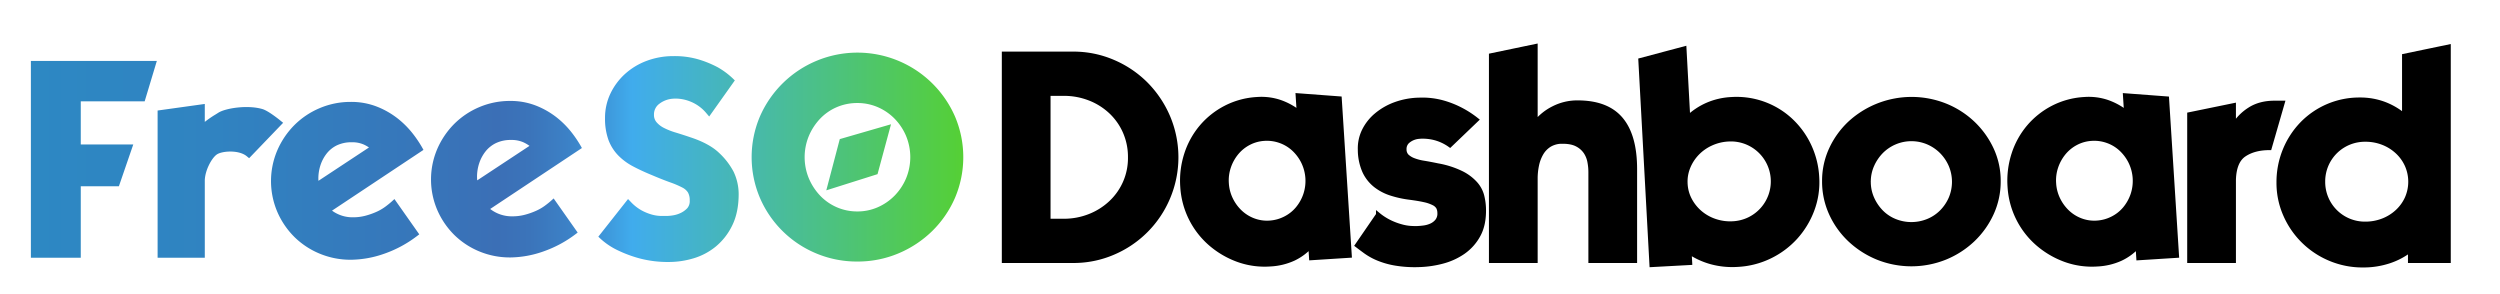
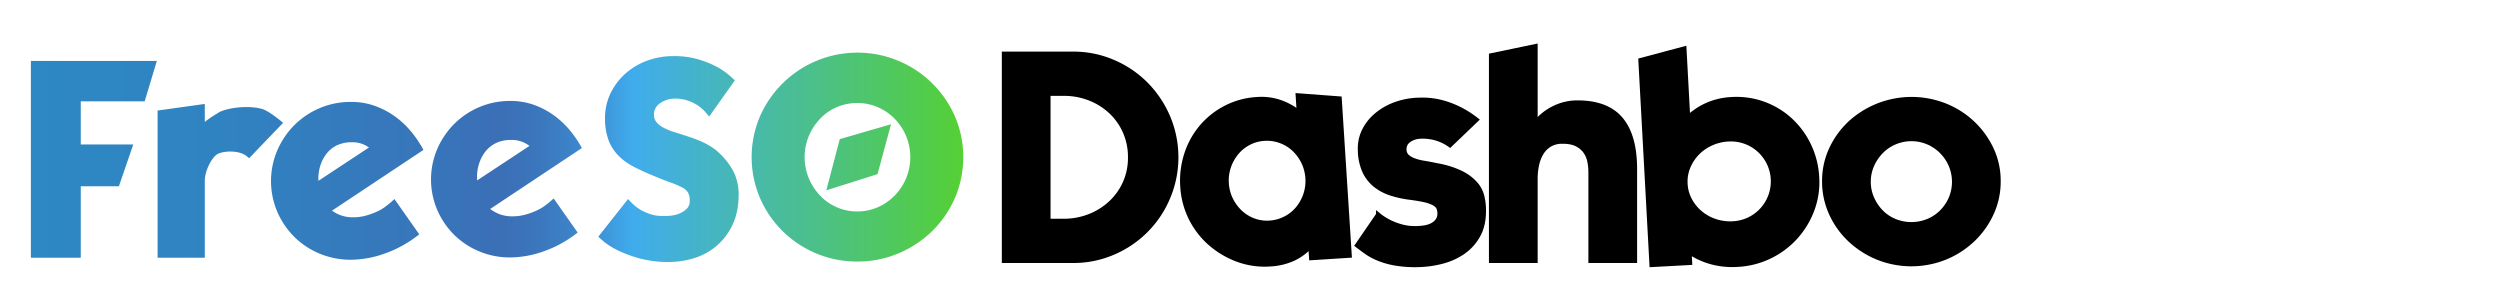
<svg xmlns="http://www.w3.org/2000/svg" viewBox="0 0 1700 200">
  <defs>
    <linearGradient id="a" x1="21" y1="107.074" x2="655.034" y2="107.074" gradientUnits="userSpaceOnUse">
      <stop offset="0" stop-color="#2d88c3" />
      <stop offset="0.197" stop-color="#3083c1" />
      <stop offset="0.418" stop-color="#3776ba" />
      <stop offset="0.5" stop-color="#3b6fb6" />
      <stop offset="0.535" stop-color="#3b74ba" />
      <stop offset="0.575" stop-color="#3c81c6" />
      <stop offset="0.616" stop-color="#3e97da" />
      <stop offset="0.645" stop-color="#40aced" />
      <stop offset="0.872" stop-color="#4dc379" />
      <stop offset="1" stop-color="#55d035" />
    </linearGradient>
  </defs>
  <title>dashboard-logo</title>
  <path d="M23.292,172.97V43.709h80.275l-6.9,22.919H52.628v33.92H87.4l-8.2,23.835H52.628V172.97Zm31.628,2.292H21V41.417h85.65l-8.282,27.5H54.92V98.255H90.614L80.84,126.675H54.92Zm-29.336-4.584H50.336V122.091H77.57l6.621-19.252H50.336v-38.5H94.961L100.482,46h-74.9Zm83.882,2.292V77.153l27.5-3.835V88.755c2.448-4.078,8.517-7.468,12.727-10.167s18.684-5.016,28.143-2.215c3.659,1.083,11.317,7.334,11.317,7.334l-19.929,20.738c-6.323-5.2-18.859-4.12-22.979-1.362s-9.04,11.674-9.278,19.413V172.97Zm29.794,2.292H107.174V75.159l32.086-4.474V82.893a68.815,68.815,0,0,1,7.385-5.092c.63-.393,1.239-.774,1.812-1.142,4.774-3.061,19.822-5.506,30.03-2.483,3.986,1.18,11.3,7.086,12.116,7.756l1.925,1.572-23.121,24.06-1.638-1.348c-5.421-4.46-16.753-3.566-20.249-1.227-3.571,2.391-8.052,10.766-8.262,17.579Zm-27.5-4.584h22.919V122.5c.267-8.706,5.639-18.2,10.295-21.317,4.283-2.866,16.349-4.336,23.963.263l16.815-17.5c-2.891-2.2-6.69-4.819-8.561-5.373-9.016-2.668-22.8-.27-26.256,1.948-.587.376-1.21.766-1.855,1.169-3.705,2.318-8.317,5.2-10.144,8.248l-4.257,7.092V75.952l-22.919,3.2Zm74.822-47.534a49.351,49.351,0,0,1,4.139-20.109A53.227,53.227,0,0,1,201.83,86.66,51.693,51.693,0,0,1,218.3,75.638a50.938,50.938,0,0,1,20.2-4.049,45.244,45.244,0,0,1,17.32,3.194,53.609,53.609,0,0,1,13.5,7.827,58.34,58.34,0,0,1,9.582,9.672,75.834,75.834,0,0,1,6.028,8.908l-62.982,41.837a25.879,25.879,0,0,0,18.265,7.018,34.148,34.148,0,0,0,8.817-1.124,50.975,50.975,0,0,0,7.828-2.744,34.546,34.546,0,0,0,6.343-3.645q2.743-2.024,4.633-3.734l14.126,20.065a77.028,77.028,0,0,1-21.458,11.517,67.4,67.4,0,0,1-22,3.959,51.957,51.957,0,0,1-20.2-3.959,51.2,51.2,0,0,1-16.465-10.842,52.107,52.107,0,0,1-11.112-16.286A49.337,49.337,0,0,1,186.58,123.145Zm27.622-1.8a24.045,24.045,0,0,0,.63,5.488l39.948-26.362a24.006,24.006,0,0,0-6.568-4.319,21.468,21.468,0,0,0-8.907-1.71,25.094,25.094,0,0,0-11.157,2.295,22.105,22.105,0,0,0-7.738,6.163,27.92,27.92,0,0,0-4.634,8.637A31.074,31.074,0,0,0,214.2,121.345Zm24.293,55.286a54.475,54.475,0,0,1-21.081-4.135A53.726,53.726,0,0,1,200.22,161.17a54.634,54.634,0,0,1-11.6-16.994,53.21,53.21,0,0,1,0-42.064A55.75,55.75,0,0,1,200.21,85.039,54.222,54.222,0,0,1,217.4,73.53a53.455,53.455,0,0,1,21.1-4.232,47.727,47.727,0,0,1,18.19,3.366,56.159,56.159,0,0,1,14.069,8.167,60.892,60.892,0,0,1,9.956,10.057,78.416,78.416,0,0,1,6.212,9.187l1.034,1.852-62.184,41.308a23.559,23.559,0,0,0,14.432,4.52,32.036,32.036,0,0,0,8.228-1.047,48.84,48.84,0,0,0,7.476-2.62,32.436,32.436,0,0,0,5.923-3.4c1.764-1.3,3.263-2.509,4.455-3.589l1.921-1.739L285.1,159.355l-1.765,1.336a79.668,79.668,0,0,1-22.094,11.856A69.992,69.992,0,0,1,238.494,176.631Zm0-102.75a48.9,48.9,0,0,0-19.3,3.865A49.652,49.652,0,0,0,203.451,88.28a51.2,51.2,0,0,0-10.635,15.678,48.629,48.629,0,0,0,0,38.371,50.059,50.059,0,0,0,10.624,15.578,49.157,49.157,0,0,0,15.736,10.357,49.909,49.909,0,0,0,19.317,3.782,65.439,65.439,0,0,0,21.251-3.834,74.722,74.722,0,0,0,19.039-9.867L267.4,142.177q-1.3,1.056-2.848,2.2a37.006,37.006,0,0,1-6.763,3.89,53.431,53.431,0,0,1-8.18,2.869,36.619,36.619,0,0,1-9.406,1.2,28.22,28.22,0,0,1-19.824-7.63l-2.131-1.979,63.595-42.245c-1.262-2.037-2.859-4.317-4.769-6.805a56.321,56.321,0,0,0-9.208-9.288A51.565,51.565,0,0,0,254.944,76.9,43.177,43.177,0,0,0,238.494,73.881Zm-25.147,56.677-.748-3.2a26.467,26.467,0,0,1-.69-6.009,33.512,33.512,0,0,1,1.69-10.526,30.328,30.328,0,0,1,5.013-9.34,24.474,24.474,0,0,1,8.526-6.8A27.461,27.461,0,0,1,239.3,92.151a23.82,23.82,0,0,1,9.851,1.914,26.39,26.39,0,0,1,7.189,4.733l2.123,1.986ZM239.3,96.734a22.965,22.965,0,0,0-10.147,2.06,19.936,19.936,0,0,0-6.949,5.527,25.775,25.775,0,0,0-4.255,7.934,28.932,28.932,0,0,0-1.459,9.09q0,.8.059,1.606L250.9,100.285a23.2,23.2,0,0,0-3.634-2.044A19.309,19.309,0,0,0,239.3,96.734Zm55.62,25.3a49.351,49.351,0,0,1,4.139-20.109,53.227,53.227,0,0,1,11.112-16.375A51.693,51.693,0,0,1,326.64,74.532a50.938,50.938,0,0,1,20.2-4.049,45.244,45.244,0,0,1,17.32,3.194,53.609,53.609,0,0,1,13.5,7.827,58.34,58.34,0,0,1,9.582,9.672,75.834,75.834,0,0,1,6.028,8.908l-62.982,41.837a25.879,25.879,0,0,0,18.265,7.018,34.148,34.148,0,0,0,8.817-1.124,50.975,50.975,0,0,0,7.828-2.744,34.546,34.546,0,0,0,6.343-3.645q2.743-2.024,4.633-3.734L390.3,157.758a77.028,77.028,0,0,1-21.458,11.517,67.4,67.4,0,0,1-22,3.959,51.957,51.957,0,0,1-20.2-3.959,51.2,51.2,0,0,1-16.465-10.842,52.107,52.107,0,0,1-11.112-16.286A49.337,49.337,0,0,1,294.924,122.039Zm27.622-1.8a24.045,24.045,0,0,0,.63,5.488l39.948-26.362a24.006,24.006,0,0,0-6.568-4.319,21.461,21.461,0,0,0-8.907-1.71,25.094,25.094,0,0,0-11.157,2.295,22.105,22.105,0,0,0-7.738,6.163,27.92,27.92,0,0,0-4.634,8.637A31.074,31.074,0,0,0,322.546,120.239Zm24.293,54.827a54.016,54.016,0,0,1-20.9-4.1,53.257,53.257,0,0,1-17.048-11.229,54.176,54.176,0,0,1-11.5-16.851,52.753,52.753,0,0,1,0-41.695,55.286,55.286,0,0,1,11.494-16.933,53.757,53.757,0,0,1,17.042-11.412,53,53,0,0,1,20.919-4.2,47.272,47.272,0,0,1,18.016,3.331,55.684,55.684,0,0,1,13.955,8.1,60.427,60.427,0,0,1,9.881,9.98,77.966,77.966,0,0,1,6.175,9.131l.828,1.482L333.324,142.1a23.937,23.937,0,0,0,15.224,5,32.469,32.469,0,0,0,8.346-1.063,49.323,49.323,0,0,0,7.547-2.645,32.873,32.873,0,0,0,6.008-3.448c1.776-1.311,3.287-2.528,4.491-3.618l1.536-1.391,16.339,23.208L391.4,159.22a79.21,79.21,0,0,1-21.967,11.788A69.522,69.522,0,0,1,346.839,175.067Zm0-102.75a49.351,49.351,0,0,0-19.48,3.9,50.108,50.108,0,0,0-15.888,10.632,51.659,51.659,0,0,0-10.73,15.817,49.087,49.087,0,0,0,0,38.741,50.526,50.526,0,0,0,10.722,15.719,49.62,49.62,0,0,0,15.882,10.455,50.383,50.383,0,0,0,19.494,3.817,65.885,65.885,0,0,0,21.4-3.859,75.272,75.272,0,0,0,19.526-10.193L375.837,140.4c-.957.792-2.03,1.628-3.211,2.5a36.545,36.545,0,0,1-6.68,3.842,53.1,53.1,0,0,1-8.109,2.843,36.145,36.145,0,0,1-9.288,1.186,27.775,27.775,0,0,1-19.512-7.508l-1.705-1.584L390.81,99.516a82.713,82.713,0,0,0-5.027-7.222,56.792,56.792,0,0,0-9.283-9.365,52.04,52.04,0,0,0-13.037-7.555A43.631,43.631,0,0,0,346.839,72.317Zm-24.85,56.391-.6-2.563a26.016,26.016,0,0,1-.678-5.905,33.05,33.05,0,0,1,1.667-10.382,29.87,29.87,0,0,1,4.936-9.2,24.026,24.026,0,0,1,8.369-6.672A27.013,27.013,0,0,1,347.649,91.5a23.368,23.368,0,0,1,9.663,1.873,25.942,25.942,0,0,1,7.065,4.65l1.7,1.589ZM347.649,95.17A23.413,23.413,0,0,0,337.3,97.277a20.389,20.389,0,0,0-7.107,5.654,26.212,26.212,0,0,0-4.331,8.075,29.389,29.389,0,0,0-1.482,9.233,22.428,22.428,0,0,0,.13,2.411l35.545-23.456a23.3,23.3,0,0,0-4.254-2.477A19.756,19.756,0,0,0,347.649,95.17Zm62.318,65.542,17.275-21.888a32.08,32.08,0,0,0,8.283,6.433,35.553,35.553,0,0,0,7.694,3.012,27.012,27.012,0,0,0,6.374.866H453.7a33.44,33.44,0,0,0,4.151-.411,21.121,21.121,0,0,0,5.867-1.778,17.074,17.074,0,0,0,5.28-3.787,9.465,9.465,0,0,0,2.3-6.8,12.868,12.868,0,0,0-1.491-6.614,11.911,11.911,0,0,0-4.829-4.288,65.46,65.46,0,0,0-8.574-3.649q-5.234-1.871-12.3-4.883-6.9-2.825-12.5-5.792a38.255,38.255,0,0,1-9.595-7.071,28.02,28.02,0,0,1-6.145-9.809,40.26,40.26,0,0,1-2.145-14.1,35.642,35.642,0,0,1,3.4-15.453,40.614,40.614,0,0,1,9.315-12.623,43.273,43.273,0,0,1,14.037-8.536,49.109,49.109,0,0,1,17.652-3.1,55.023,55.023,0,0,1,16.629,2.269,69.093,69.093,0,0,1,12.18,5.027,49.214,49.214,0,0,1,9.744,7.208L482.082,75.506A29.358,29.358,0,0,0,470.1,66.839a29.886,29.886,0,0,0-10.53-2.1c-.722,0-1.443.031-2.167.091a19.528,19.528,0,0,0-10.559,4.015,11.119,11.119,0,0,0-4.423,9.214,9.749,9.749,0,0,0,2.167,6.387,18.185,18.185,0,0,0,5.731,4.517,47.971,47.971,0,0,0,8.393,3.33q4.829,1.46,9.885,3.192,12.6,4.108,18.936,10.266a45.376,45.376,0,0,1,9.24,12A33.16,33.16,0,0,1,500,131.891q0,11.966-4.125,20.344a40.137,40.137,0,0,1-10.605,13.65,41.058,41.058,0,0,1-14.477,7.623,55.669,55.669,0,0,1-15.74,2.348,72.557,72.557,0,0,1-19.357-2.305,82.13,82.13,0,0,1-14.123-5.18A44.959,44.959,0,0,1,409.967,160.712Zm45.087,17.436a75.162,75.162,0,0,1-19.971-2.389,84.743,84.743,0,0,1-14.521-5.331,47.367,47.367,0,0,1-12.157-8.039l-1.545-1.439,20.213-25.611,1.822,1.9a29.967,29.967,0,0,0,7.68,5.984,33.453,33.453,0,0,0,7.191,2.824,24.9,24.9,0,0,0,5.828.8H453.7a30.352,30.352,0,0,0,3.827-.388,18.953,18.953,0,0,0,5.233-1.592,14.89,14.89,0,0,0,4.577-3.285,7.237,7.237,0,0,0,1.67-5.218,10.739,10.739,0,0,0-1.169-5.444,9.755,9.755,0,0,0-3.936-3.436,63.534,63.534,0,0,0-8.267-3.513c-3.52-1.259-7.7-2.918-12.431-4.933-4.611-1.886-8.886-3.868-12.675-5.876a40.711,40.711,0,0,1-10.164-7.5,30.426,30.426,0,0,1-6.648-10.6,42.7,42.7,0,0,1-2.292-14.9,38.079,38.079,0,0,1,3.623-16.433,43.078,43.078,0,0,1,9.835-13.33,45.75,45.75,0,0,1,14.771-8.991,51.613,51.613,0,0,1,18.469-3.25,57.541,57.541,0,0,1,17.323,2.376,71.683,71.683,0,0,1,12.586,5.2,51.829,51.829,0,0,1,10.24,7.573l1.41,1.369L482.249,79.229l-1.91-2.235a27.239,27.239,0,0,0-11.054-8.012,27.756,27.756,0,0,0-9.72-1.951c-.649,0-1.314.028-1.976.083a17.123,17.123,0,0,0-9.336,3.535,8.864,8.864,0,0,0-3.545,7.41,7.461,7.461,0,0,0,1.647,4.934,16.006,16.006,0,0,0,5.024,3.94,45.93,45.93,0,0,0,7.991,3.166c3.232.977,6.585,2.06,9.965,3.218,8.661,2.824,15.33,6.458,19.79,10.79a47.84,47.84,0,0,1,9.7,12.621,35.659,35.659,0,0,1,3.472,15.161c0,8.295-1.467,15.48-4.361,21.356a42.592,42.592,0,0,1-11.215,14.415,43.526,43.526,0,0,1-15.278,8.045A58.2,58.2,0,0,1,455.054,178.148Zm-41.939-17.724a44.656,44.656,0,0,0,9.435,5.874,80.422,80.422,0,0,0,13.762,5.046,70.652,70.652,0,0,0,18.742,2.221,53.666,53.666,0,0,0,15.095-2.255,38.975,38.975,0,0,0,13.676-7.2,38.04,38.04,0,0,0,10-12.885c2.581-5.241,3.89-11.745,3.89-19.331a31.044,31.044,0,0,0-3.018-13.174,43.363,43.363,0,0,0-8.76-11.321c-3.953-3.841-10.026-7.115-18.049-9.731-3.359-1.151-6.658-2.217-9.837-3.178a50.431,50.431,0,0,1-8.795-3.5,20.531,20.531,0,0,1-6.44-5.095,12.023,12.023,0,0,1-2.684-7.838,13.357,13.357,0,0,1,5.3-11.018A21.867,21.867,0,0,1,457.2,62.548c.8-.067,1.595-.1,2.371-.1A32.29,32.29,0,0,1,470.9,64.694a30.882,30.882,0,0,1,10.943,7.183L493.64,55.269a49.393,49.393,0,0,0-7.852-5.541A67.184,67.184,0,0,0,474.059,44.9a53.02,53.02,0,0,0-15.936-2.162,47.059,47.059,0,0,0-16.835,2.949,41.2,41.2,0,0,0-13.3,8.082,38.522,38.522,0,0,0-8.8,11.917,33.533,33.533,0,0,0-3.181,14.472,38.228,38.228,0,0,0,2,13.289,25.878,25.878,0,0,0,5.642,9.018,36.163,36.163,0,0,0,9.025,6.644c3.657,1.937,7.794,3.854,12.3,5.7,4.675,1.992,8.773,3.618,12.207,4.845a68.033,68.033,0,0,1,8.881,3.785,14.2,14.2,0,0,1,5.723,5.142,15.134,15.134,0,0,1,1.811,7.782,11.7,11.7,0,0,1-2.934,8.378,19.414,19.414,0,0,1-5.983,4.289,23.5,23.5,0,0,1-6.5,1.965,35.044,35.044,0,0,1-4.471.433h-4.107a29.386,29.386,0,0,1-6.92-.932,38.011,38.011,0,0,1-8.2-3.2,32.135,32.135,0,0,1-7.017-5.046Zm101.672-53.546A64.8,64.8,0,0,1,520.142,80.6,68.952,68.952,0,0,1,631.307,59.236,67.555,67.555,0,0,1,646,80.6a67.008,67.008,0,0,1,0,52.545,67.523,67.523,0,0,1-14.694,21.368,69.5,69.5,0,0,1-21.772,14.4,69.724,69.724,0,0,1-53.155,0,67.766,67.766,0,0,1-36.238-35.764A64.8,64.8,0,0,1,514.786,106.878Zm28.7,0a39.937,39.937,0,0,0,3.145,15.835,42.645,42.645,0,0,0,8.448,12.911,38.488,38.488,0,0,0,12.492,8.683,38.089,38.089,0,0,0,15.458,3.149,37.645,37.645,0,0,0,15.277-3.149,40.045,40.045,0,0,0,12.628-8.683,41.4,41.4,0,0,0,8.583-12.911,41.428,41.428,0,0,0,0-31.671,41.415,41.415,0,0,0-8.583-12.911,39.422,39.422,0,0,0-12.628-8.637,38.121,38.121,0,0,0-15.277-3.1,38.572,38.572,0,0,0-15.458,3.1,37.9,37.9,0,0,0-12.492,8.637,42.658,42.658,0,0,0-8.448,12.911A39.947,39.947,0,0,0,543.488,106.878Zm39.544,70.967a71.566,71.566,0,0,1-28.082-5.554,71.44,71.44,0,0,1-38.167-37.67,70.773,70.773,0,0,1,0-55.486,72.357,72.357,0,0,1,132.576,0,70.671,70.671,0,0,1,0,55.49,71.481,71.481,0,0,1-15.487,22.516,73.474,73.474,0,0,1-22.908,15.152A71.26,71.26,0,0,1,583.031,177.845Zm0-134.511A64.082,64.082,0,0,0,523.5,82.076a63.449,63.449,0,0,0,0,49.6,64.1,64.1,0,0,0,34.31,33.857,66.058,66.058,0,0,0,50.3,0A66.183,66.183,0,0,0,628.743,151.9a64.191,64.191,0,0,0,13.9-20.22,63.346,63.346,0,0,0,0-49.6,64.213,64.213,0,0,0-13.9-20.22,65.586,65.586,0,0,0-20.625-13.59A64.51,64.51,0,0,0,583.031,43.334Zm0,107.788a42.05,42.05,0,0,1-30.6-12.962,46.514,46.514,0,0,1-9.173-14.009,45.107,45.107,0,0,1,0-34.548,46.5,46.5,0,0,1,9.174-14.01,41.721,41.721,0,0,1,13.687-9.467,42.387,42.387,0,0,1,16.911-3.4,41.945,41.945,0,0,1,16.731,3.4,43.261,43.261,0,0,1,13.79,9.434,45.27,45.27,0,0,1,9.34,14.042,45.1,45.1,0,0,1,0,34.549,45.27,45.27,0,0,1-9.34,14.042,43.9,43.9,0,0,1-13.773,9.472A41.462,41.462,0,0,1,583.031,151.122Zm0-81.066a35.1,35.1,0,0,0-14,2.8,34.43,34.43,0,0,0-11.3,7.808,39.194,39.194,0,0,0-7.723,11.813,37.771,37.771,0,0,0,0,28.794,39.187,39.187,0,0,0,7.722,11.812,35.017,35.017,0,0,0,11.316,7.861,34.616,34.616,0,0,0,13.988,2.841,34.16,34.16,0,0,0,13.8-2.841,36.573,36.573,0,0,0,11.483-7.894,37.94,37.94,0,0,0,7.825-11.78,37.761,37.761,0,0,0,0-28.794A37.948,37.948,0,0,0,608.32,80.7a35.95,35.95,0,0,0-11.465-7.841A34.651,34.651,0,0,0,583.031,70.056ZM571.048,94.588l-9.167,34.836,34.836-11,9.167-33.92Z" style="fill:url(#a)" />
  <path d="M682.738,177.333V36.594H729.75a68.02,68.02,0,0,1,27.218,5.542,70.313,70.313,0,0,1,22.333,15.1,71.73,71.73,0,0,1,15,22.411,70.294,70.294,0,0,1,0,54.618,70.123,70.123,0,0,1-37.286,37.518,67.84,67.84,0,0,1-27.267,5.548Zm30.131-27.088h10.5A47.29,47.29,0,0,0,740.84,147a45.021,45.021,0,0,0,14.477-9.089,41.511,41.511,0,0,0,13.2-31,42.443,42.443,0,0,0-3.483-17.195,41.607,41.607,0,0,0-9.717-13.8,44.347,44.347,0,0,0-14.477-9.039,47.954,47.954,0,0,0-17.47-3.194h-10.5Z" style="stroke:#000;stroke-miterlimit:10;stroke-width:3px" />
  <path d="M804.076,126.958a58.53,58.53,0,0,1,2.679-22.112A54.653,54.653,0,0,1,816.98,86.325a54.034,54.034,0,0,1,16.457-13.077,52.993,52.993,0,0,1,21.373-5.784A39.322,39.322,0,0,1,870.3,69.376a44.231,44.231,0,0,1,12.969,7.088l-.739-11.557,28.358,2.122,6.821,106.76-26.054,1.665-.518-8.093a36.763,36.763,0,0,1-11.625,8.559,43.039,43.039,0,0,1-15.76,3.775,53.268,53.268,0,0,1-22.064-3.072,59.7,59.7,0,0,1-18.58-10.931,55.536,55.536,0,0,1-19.029-38.733Zm30.043-2.312a28.56,28.56,0,0,0,2.914,11.036,30.059,30.059,0,0,0,6.5,8.749,26.837,26.837,0,0,0,9.092,5.544,25.959,25.959,0,0,0,10.7,1.521,26.979,26.979,0,0,0,10.566-2.881,26.4,26.4,0,0,0,8.458-6.665,30.053,30.053,0,0,0,5.331-9.5,29.546,29.546,0,0,0-1.428-22.353,30.068,30.068,0,0,0-6.5-8.748,26.577,26.577,0,0,0-9.189-5.54A26.911,26.911,0,0,0,859.668,94.3a25.989,25.989,0,0,0-10.42,2.871,26.842,26.842,0,0,0-8.312,6.658,30.054,30.054,0,0,0-5.331,9.5A28.562,28.562,0,0,0,834.119,124.646Z" style="stroke:#000;stroke-miterlimit:10;stroke-width:3px" />
  <path d="M922.877,166.825l14.3-20.818a40.325,40.325,0,0,0,8.225,5.225,44.857,44.857,0,0,0,7.751,2.839,32.366,32.366,0,0,0,6.306,1.065q2.648.129,3.686.1a48.024,48.024,0,0,0,5.023-.419,17.79,17.79,0,0,0,5.145-1.452,11.061,11.061,0,0,0,4.027-3.134,8.091,8.091,0,0,0,1.572-5.472,8.475,8.475,0,0,0-.877-3.795,7.372,7.372,0,0,0-3.2-2.806,25.741,25.741,0,0,0-6.262-2.144q-3.883-.88-10.16-1.7a68.609,68.609,0,0,1-12.527-2.767,33.626,33.626,0,0,1-10.7-5.652,26.135,26.135,0,0,1-7.4-9.551,36.689,36.689,0,0,1-2.97-14.654,27.248,27.248,0,0,1,2.738-12.8,32.63,32.63,0,0,1,8.344-10.6,42.563,42.563,0,0,1,12.887-7.395,50.265,50.265,0,0,1,16.367-3,52.32,52.32,0,0,1,16.15,1.882A63.681,63.681,0,0,1,993.431,74.6a65.369,65.369,0,0,1,10.558,6.844l-18,17.238a31.647,31.647,0,0,0-11.36-5.1,34.268,34.268,0,0,0-7.779-.783q-1.175.03-2.342.157a13.389,13.389,0,0,0-6.968,2.868,6.9,6.9,0,0,0-2.593,5.692,6.475,6.475,0,0,0,1.729,4.654,13.642,13.642,0,0,0,4.52,2.773,33.46,33.46,0,0,0,6.985,1.83q4.122.677,9.585,1.813a60.2,60.2,0,0,1,16.168,5.22,31.685,31.685,0,0,1,9.45,7.151,20.175,20.175,0,0,1,4.419,8.306,40.509,40.509,0,0,1,1.174,8.582q.272,10.8-3.682,17.984a33.364,33.364,0,0,1-10.385,11.611,44.741,44.741,0,0,1-14.337,6.457,68.926,68.926,0,0,1-15.436,2.222A79.406,79.406,0,0,1,948.2,179a54.7,54.7,0,0,1-11.766-3.5,42.886,42.886,0,0,1-7.951-4.487Q925.278,168.66,922.877,166.825Z" style="stroke:#000;stroke-miterlimit:10;stroke-width:3px" />
  <path d="M1013.979,177.333V37.716l30.131-6.281V83.55a36.331,36.331,0,0,1,12.334-9.949,35.541,35.541,0,0,1,16.347-3.834q19.929,0,29.435,11.287t9.506,33.958v62.321H1081.6V116.854a37.332,37.332,0,0,0-.686-6.895,17.774,17.774,0,0,0-2.692-6.65,15.735,15.735,0,0,0-5.726-5.023q-3.721-2.019-9.887-2.02a16.458,16.458,0,0,0-8.906,2.216,16.8,16.8,0,0,0-5.63,5.812,26.567,26.567,0,0,0-3.035,8.079,43.756,43.756,0,0,0-.929,8.913v56.048Z" style="stroke:#000;stroke-miterlimit:10;stroke-width:3px" />
  <path d="M1123.129,180.121l-7.557-139.18,29.744-7.906,2.549,46.942a45.642,45.642,0,0,1,13.309-8.792,46.81,46.81,0,0,1,16.232-3.7,54.046,54.046,0,0,1,40.273,14.355,56.325,56.325,0,0,1,12.535,17.239,57.2,57.2,0,0,1,5.375,21.663,53.4,53.4,0,0,1-3.346,22.112,57.878,57.878,0,0,1-11.283,18.52,57.3,57.3,0,0,1-17.479,13.018A56.705,56.705,0,0,1,1181.455,180a54.564,54.564,0,0,1-17.816-1.785,51.326,51.326,0,0,1-14.836-6.763l.393,7.252Zm22.955-55.108a25.936,25.936,0,0,0,3.072,11.049,29.675,29.675,0,0,0,7.154,8.771,30.606,30.606,0,0,0,10.137,5.571,32.088,32.088,0,0,0,11.916,1.558,28.7,28.7,0,0,0,11.082-2.806,28.669,28.669,0,0,0-2.869-52.837,28.706,28.706,0,0,0-11.32-1.589,32.125,32.125,0,0,0-11.678,2.838,30.629,30.629,0,0,0-9.473,6.637,29.671,29.671,0,0,0-6.164,9.493A25.919,25.919,0,0,0,1146.084,125.013Z" style="stroke:#000;stroke-miterlimit:10;stroke-width:3px" />
  <path d="M1240.515,123.205a51.058,51.058,0,0,1,4.652-21.691,57.13,57.13,0,0,1,12.706-17.687,61.952,61.952,0,0,1,64.933-12.018,59.644,59.644,0,0,1,18.759,12.018,58.254,58.254,0,0,1,12.707,17.687,50.616,50.616,0,0,1,4.7,21.691,51.771,51.771,0,0,1-4.7,21.934,57.933,57.933,0,0,1-12.707,17.842,60.73,60.73,0,0,1-18.759,12.124,61.518,61.518,0,0,1-46.124,0,61.36,61.36,0,0,1-18.809-12.124,56.832,56.832,0,0,1-12.706-17.842A52.224,52.224,0,0,1,1240.515,123.205Zm30.13.394a27.441,27.441,0,0,0,2.351,11.3,31.146,31.146,0,0,0,6.222,9.223,27.512,27.512,0,0,0,9.21,6.166,29.958,29.958,0,0,0,22.634,0,28.067,28.067,0,0,0,9.259-6.166,30.086,30.086,0,0,0,6.222-9.174,28.961,28.961,0,0,0,0-22.639,29.966,29.966,0,0,0-6.222-9.225,29.578,29.578,0,0,0-9.21-6.262,28.894,28.894,0,0,0-22.683,0,28.816,28.816,0,0,0-9.21,6.262A31.18,31.18,0,0,0,1273,112.3,27.435,27.435,0,0,0,1270.645,123.6Z" style="stroke:#000;stroke-miterlimit:10;stroke-width:3px" />
-   <path d="M1366.628,126.926a58.529,58.529,0,0,1,2.692-22.111A54.65,54.65,0,0,1,1379.557,86.3a54.042,54.042,0,0,1,16.464-13.067,53,53,0,0,1,21.377-5.771,39.318,39.318,0,0,1,15.484,1.921,44.2,44.2,0,0,1,12.965,7.1l-.731-11.558,28.356,2.139,6.759,106.764-26.054,1.649-.513-8.093a36.779,36.779,0,0,1-11.632,8.552,43.031,43.031,0,0,1-15.762,3.767,53.282,53.282,0,0,1-22.062-3.086,59.7,59.7,0,0,1-18.573-10.941,55.536,55.536,0,0,1-19.007-38.744Zm30.046-2.294a28.545,28.545,0,0,0,2.906,11.037,30.063,30.063,0,0,0,6.493,8.753,26.84,26.84,0,0,0,9.089,5.55,25.95,25.95,0,0,0,10.7,1.527,26.984,26.984,0,0,0,10.568-2.874,26.423,26.423,0,0,0,8.461-6.66,30.074,30.074,0,0,0,5.338-9.5,29.535,29.535,0,0,0-1.416-22.354,30.051,30.051,0,0,0-6.492-8.752,26.576,26.576,0,0,0-9.187-5.545,26.9,26.9,0,0,0-10.894-1.515,25.975,25.975,0,0,0-10.421,2.865,26.855,26.855,0,0,0-8.316,6.652,30.086,30.086,0,0,0-5.337,9.5A28.543,28.543,0,0,0,1396.674,124.632Z" style="stroke:#000;stroke-miterlimit:10;stroke-width:3px" />
-   <path d="M1488.8,177.333V77.814l30.13-6.183V85.47a33.746,33.746,0,0,1,10.943-11.09q6.92-4.417,16.832-4.417h5.4l-8.834,30.621q-10.4,0-17.175,4.515t-7.165,17.175v55.06Z" style="stroke:#000;stroke-miterlimit:10;stroke-width:3px" />
-   <path d="M1549.507,124.137a57.205,57.205,0,0,1,4.193-21.923,56.286,56.286,0,0,1,11.581-17.893A54.268,54.268,0,0,1,1604.718,67.8a46.432,46.432,0,0,1,16.361,2.817,47.145,47.145,0,0,1,13.814,8.057V38.051l30.13-6.266V177.333h-26.106V170.07a48.07,48.07,0,0,1-14.343,7.558,55.544,55.544,0,0,1-17.8,2.748,56.667,56.667,0,0,1-22.3-4.409,57.056,57.056,0,0,1-30.431-29.932A53.4,53.4,0,0,1,1549.507,124.137Zm30.131-.587a28.465,28.465,0,0,0,28.706,28.658,32.694,32.694,0,0,0,12.024-2.2,30.641,30.641,0,0,0,9.818-6.113,28.436,28.436,0,0,0,6.563-9.1,27.833,27.833,0,0,0,0-22.447,28.3,28.3,0,0,0-6.563-9.145,30.775,30.775,0,0,0-9.767-6.114,32.57,32.57,0,0,0-12.076-2.2,28.69,28.69,0,0,0-11.218,2.2,28.421,28.421,0,0,0-17.488,26.458Z" style="stroke:#000;stroke-miterlimit:10;stroke-width:3px" />
</svg>